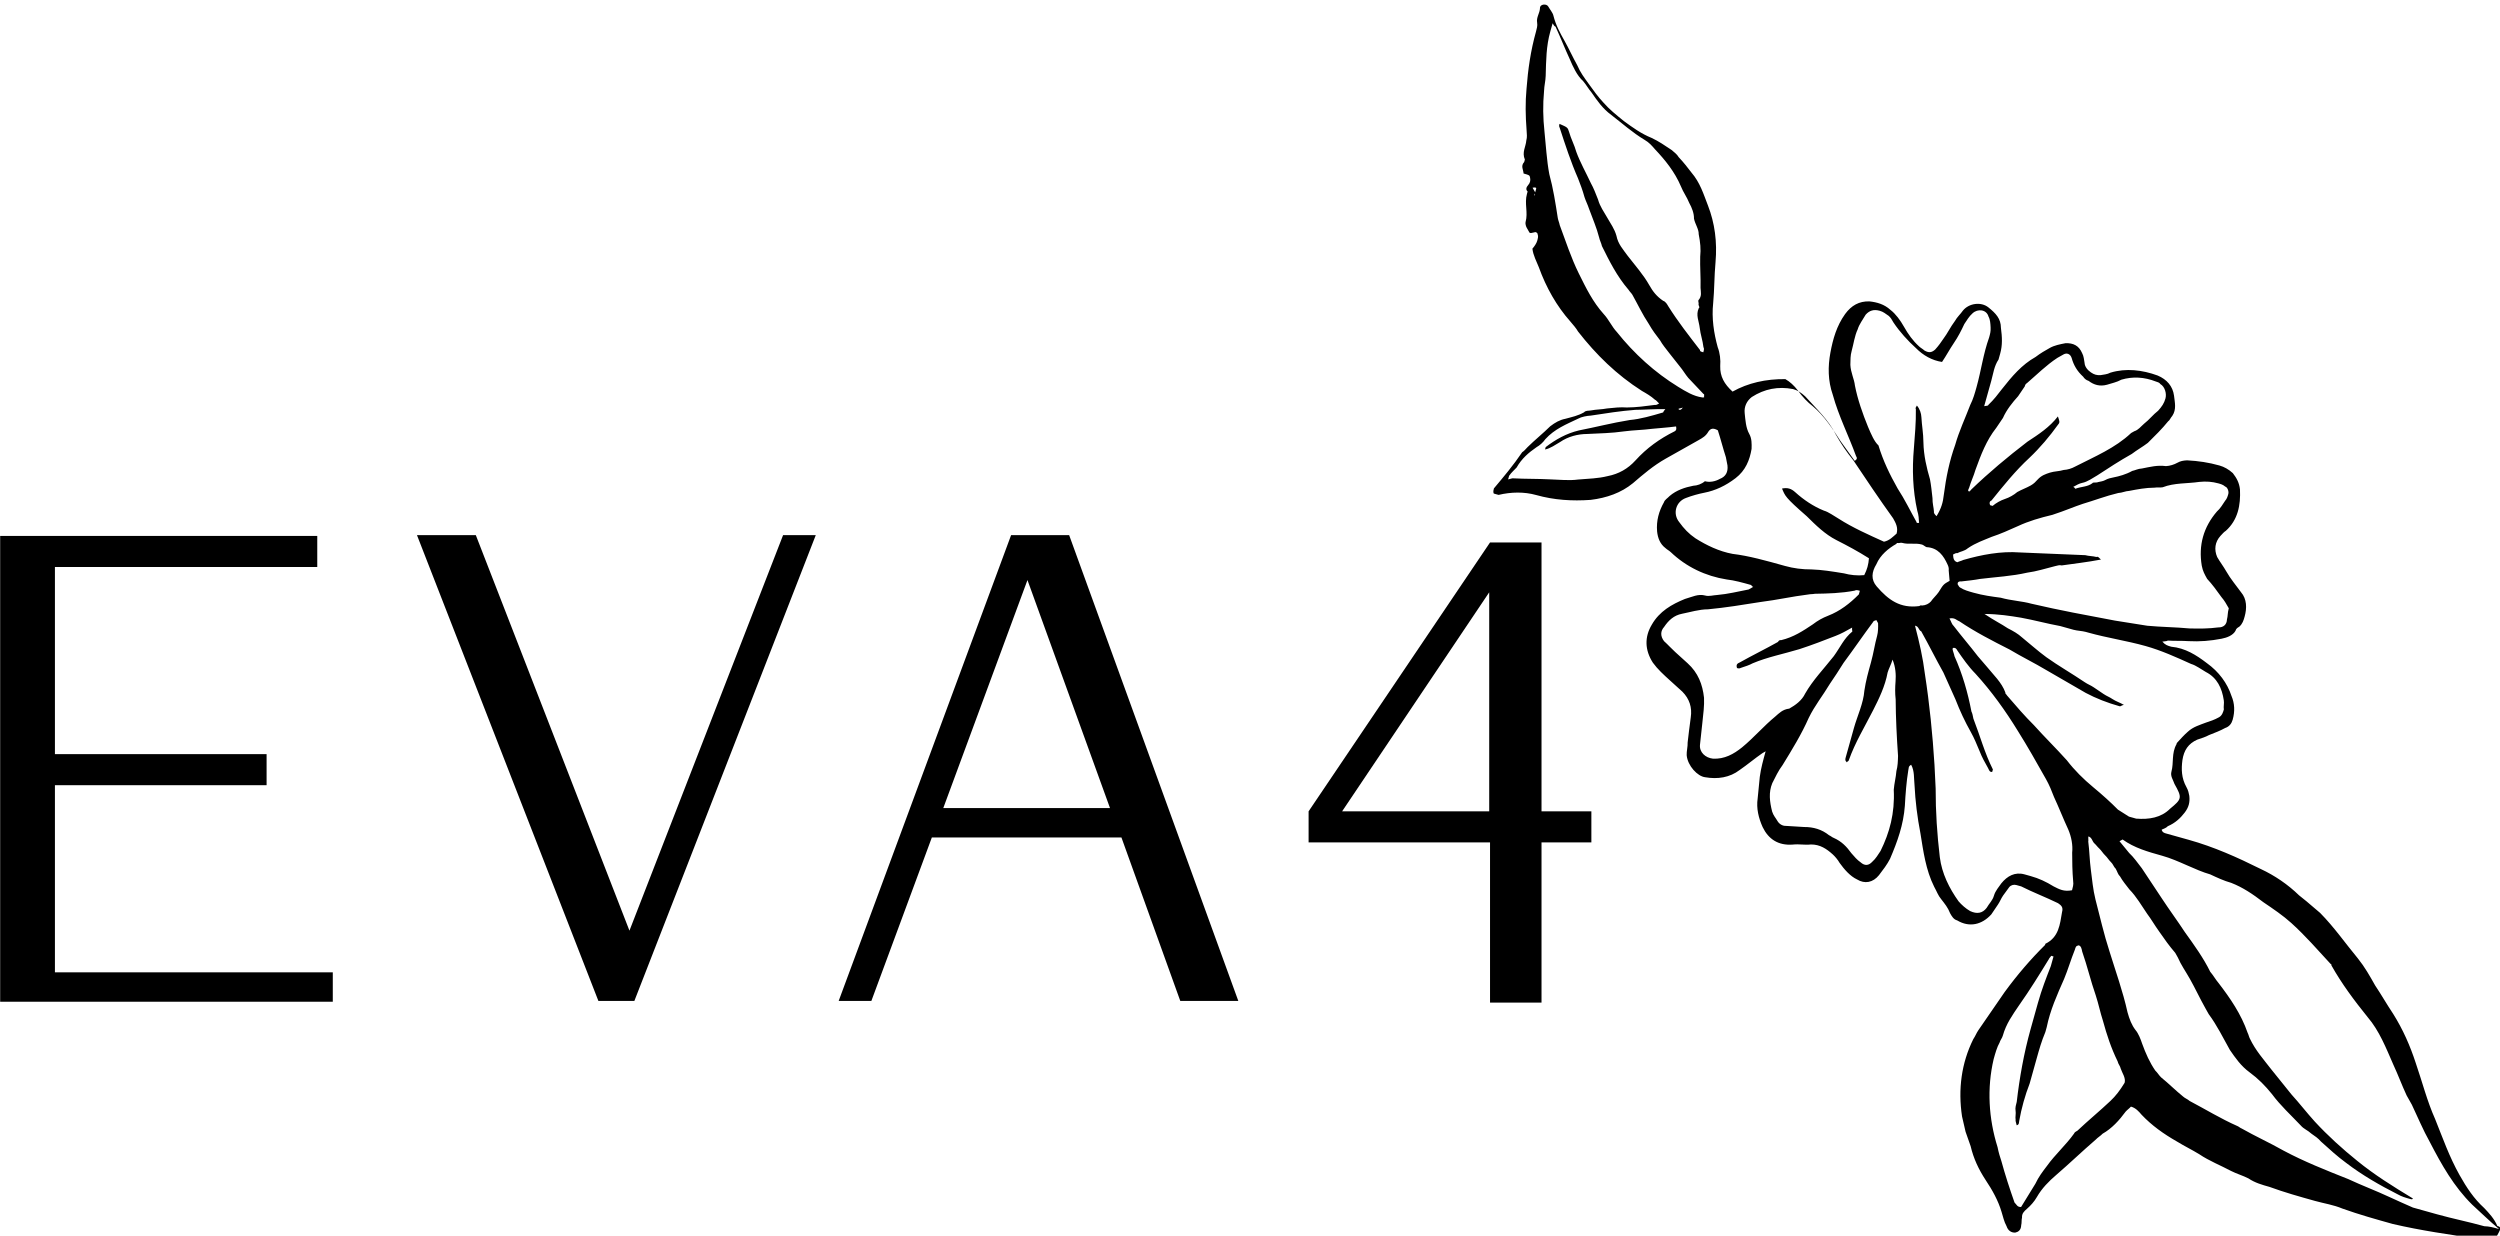
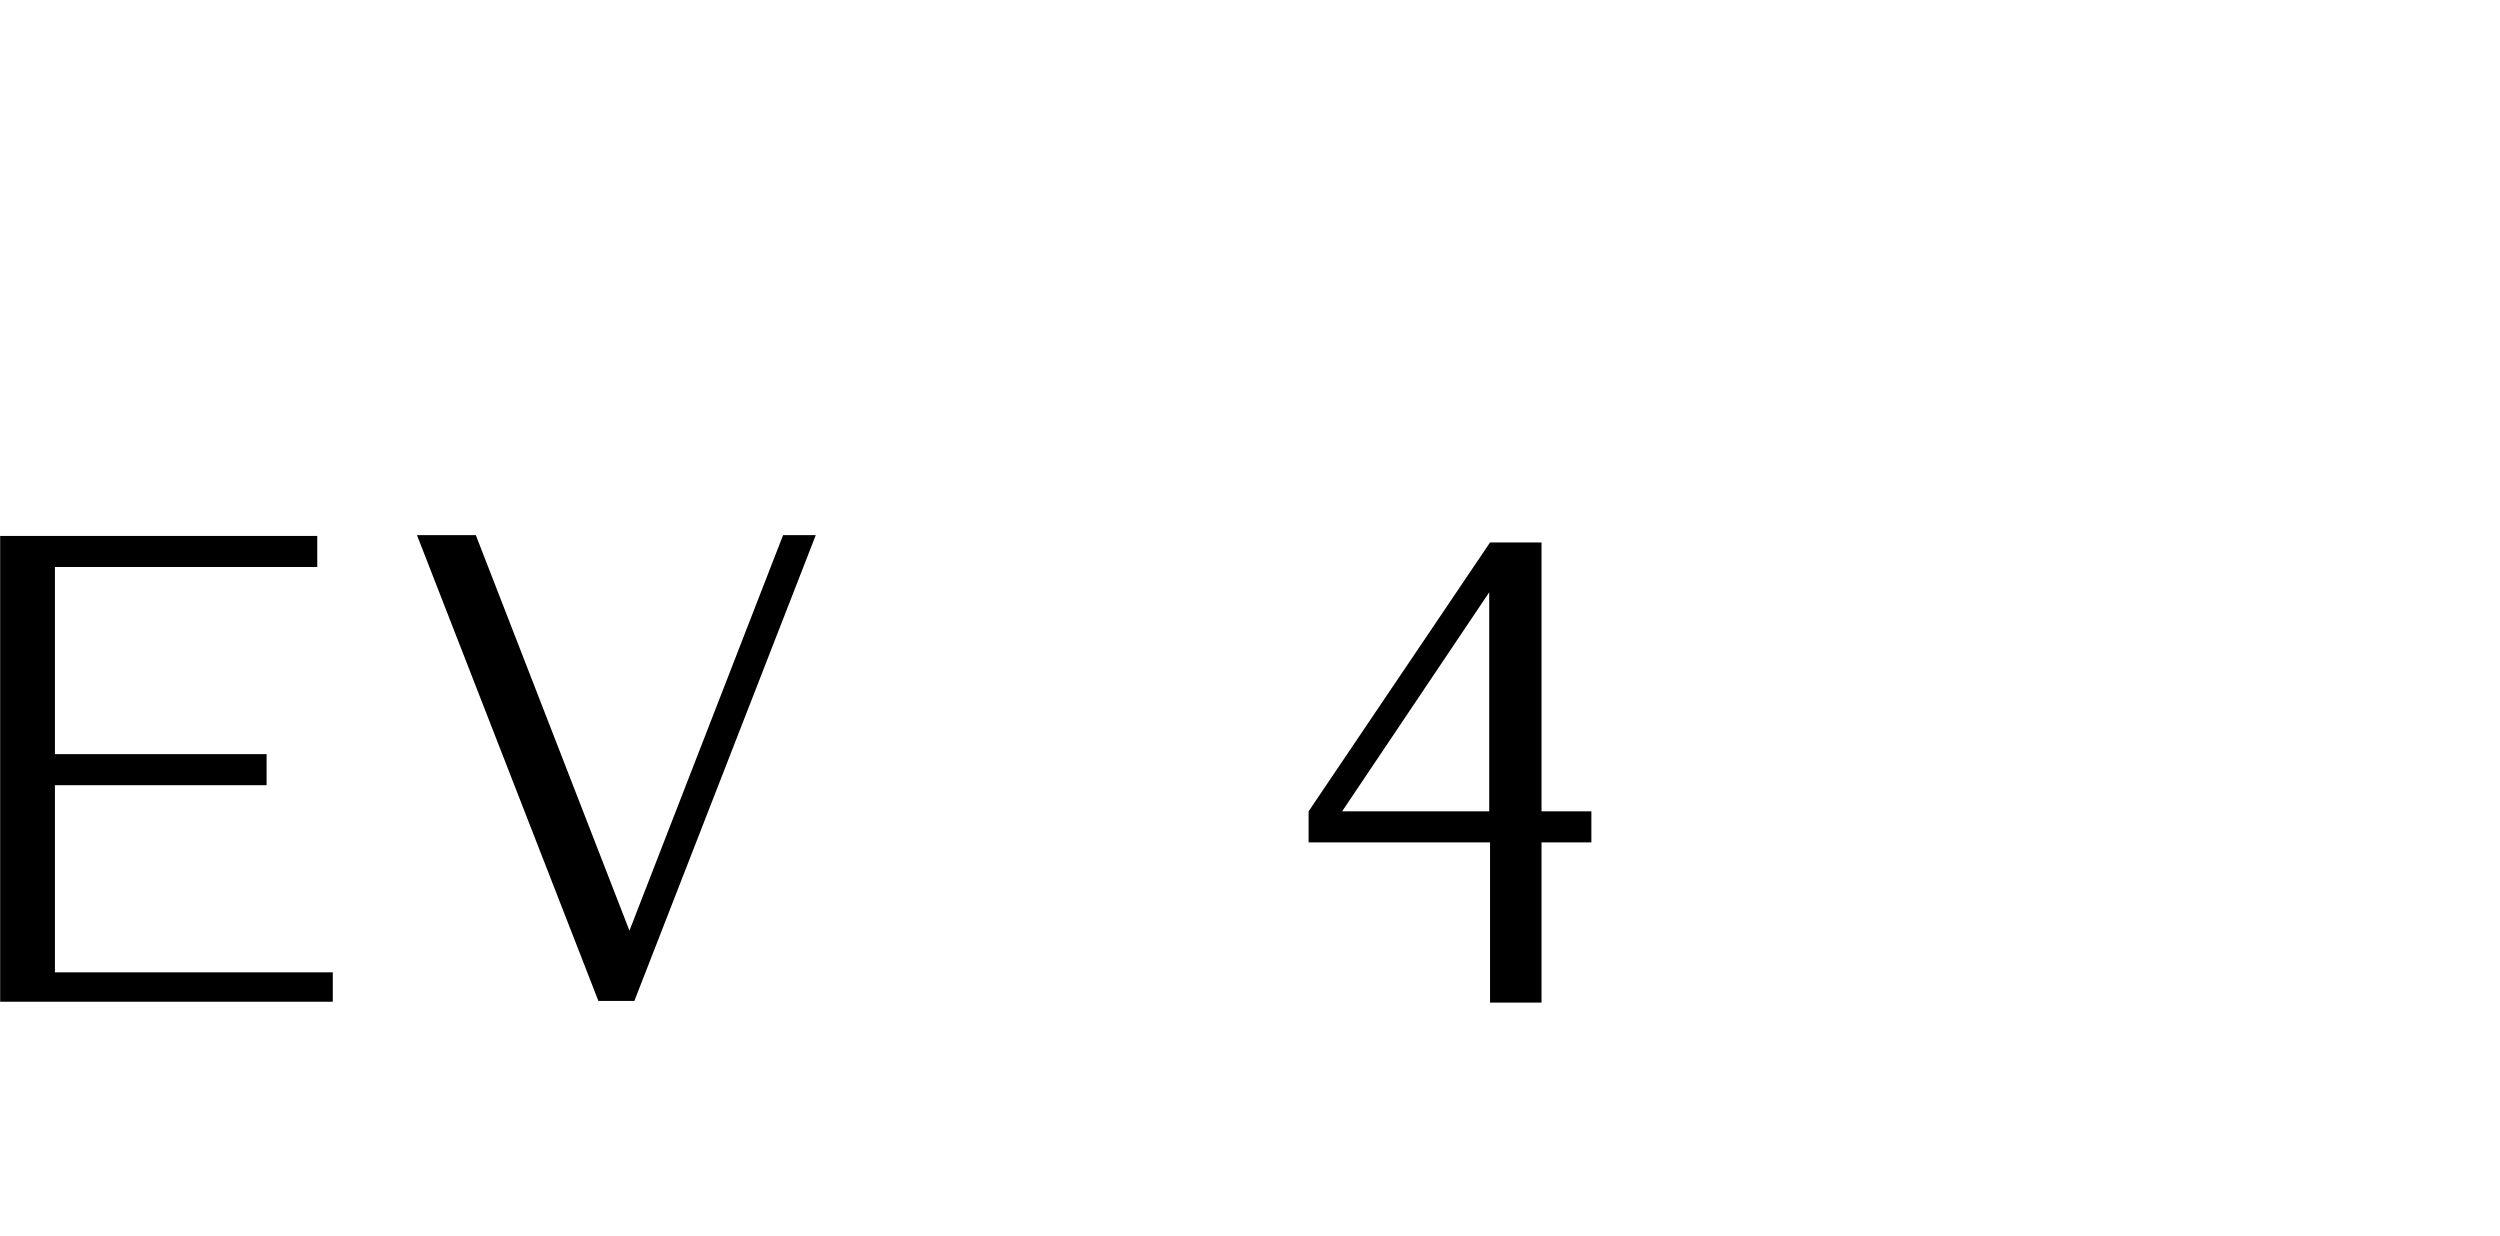
<svg xmlns="http://www.w3.org/2000/svg" version="1.1" id="Слой_1" x="0px" y="0px" viewBox="0 0 305.9 151.2" style="enable-background:new 0 0 305.9 151.2;" xml:space="preserve">
  <g transform="matrix(1 0 0 1 224.02 232.875)">
    <path d="M-183.3-114.1v3.8H-224v-57h38.8v3.8h-32.1v22.9h25.9v3.8h-25.9v22.9H-183.3z" />
    <path d="M-128.2-167.4h4l-22.2,57h-4.4l-22.2-57h7.2l18.8,48.4L-128.2-167.4z" />
-     <path d="M-93.2-167.4l20.7,57h-7.1l-7.2-20H-110l-7.4,20h-4l21.1-57H-93.2z M-108.6-134h20.4l-10.1-27.9L-108.6-134z" />
    <path d="M-29.3-133.6v3.8h-6.1v19.6h-6.3v-19.6h-22.2v-3.8l22.2-32.9h6.3v32.9H-29.3z M-59.8-133.6h18v-26.8L-59.8-133.6z" />
  </g>
  <g transform="matrix(1.473 0.412 -0.412 1.473 392.564 264.871)">
    <g>
      <g transform="matrix(1 0 0 1 -27.171 -9.316)">
        <polygon points="-124.7,-88.7 -124.7,-88.7 -124.7,-88.7    " />
      </g>
      <g transform="matrix(1 0 0 1 0.001 -0)">
-         <path d="M-74.7-56.9C-74.8-57-74.9-57-75-57c0,0,0,0,0,0c-0.4-0.5-0.9-0.8-1.4-1.1c-1-0.5-1.8-1.2-2.6-2     c-1.2-1.2-2.1-2.5-3.1-3.8c-1-1.2-1.8-2.6-2.7-3.9c-0.8-1.2-1.7-2.3-2.8-3.3c-0.7-0.6-1.3-1.2-2-1.8c-0.6-0.6-1.2-1.2-1.9-1.7     c-1.3-0.9-2.5-1.9-3.9-2.7c-0.4-0.2-0.9-0.4-1.3-0.6c-0.2-0.1-0.5-0.2-0.7-0.3c-1.1-0.6-2.3-1-3.5-1.2c-2.1-0.4-4.1-0.7-6.2-0.7     c-0.6,0-1.2,0-1.9,0c-0.1,0-0.3,0-0.4-0.2c0.1-0.1,0.3-0.2,0.4-0.4c0.5-0.4,0.8-0.9,1-1.4c0.2-0.5,0.2-0.9,0-1.4     c-0.1-0.2-0.2-0.4-0.4-0.6c-0.6-0.6-0.8-1.3-0.9-2c-0.1-0.8,0.1-1.4,0.7-1.9c0.3-0.2,0.6-0.4,0.8-0.6c0.4-0.3,0.8-0.6,1.1-0.9     c0.3-0.2,0.4-0.5,0.4-0.8c0-0.7-0.2-1.3-0.6-1.8c-0.6-0.9-1.5-1.6-2.6-2c-1-0.4-2-0.7-3.1-0.5c-0.3,0-0.5,0-0.8-0.2     c0.2-0.1,0.3-0.1,0.4-0.2c0.5-0.1,1.1-0.3,1.6-0.4c0.9-0.2,1.7-0.5,2.5-0.9c0.4-0.2,0.8-0.5,0.9-0.9c0-0.2,0.1-0.3,0.2-0.4     c0.2-0.3,0.2-0.6,0.2-0.9c0-0.7-0.2-1.4-0.8-1.8c-0.5-0.4-1.1-0.8-1.6-1.3c-0.3-0.3-0.7-0.6-1-0.9c-0.4-0.5-0.5-1.1-0.2-1.7     c0.1-0.2,0.2-0.4,0.3-0.5c0.7-1.1,0.6-2.3,0.2-3.5c-0.2-0.5-0.5-0.8-0.9-1.1c-0.4-0.2-0.8-0.3-1.2-0.3c-0.9,0-1.7,0.1-2.6,0.3     c-0.3,0.1-0.5,0.2-0.7,0.4c-0.2,0.2-0.5,0.4-0.8,0.5c-0.7,0.1-1.2,0.4-1.8,0.7c-0.3,0.1-0.5,0.3-0.7,0.4     c-0.4,0.4-0.9,0.7-1.3,0.9c-0.2,0.1-0.4,0.2-0.6,0.4c-0.1,0.1-0.3,0.2-0.5,0.3c-0.1,0.1-0.4,0.1-0.4,0.2     c-0.3,0.4-0.8,0.5-1.2,0.8c0,0-0.1-0.1-0.2-0.1c0.2-0.2,0.4-0.4,0.6-0.5c0.4-0.2,0.7-0.6,1-0.9c0.7-0.8,1.4-1.6,2.2-2.4     c0.3-0.4,0.7-0.8,1-1.2c0.4-0.7,0.8-1.4,1.1-2.1c0.1-0.1,0.1-0.3,0.2-0.5c0.2-0.6-0.1-1.1-0.3-1.6c-0.3-0.7-0.9-1.1-1.7-1.2     c-1.3-0.1-2.6,0.1-3.7,0.8c-0.2,0.2-0.5,0.3-0.7,0.4c-0.3,0.1-0.5,0.1-0.8,0c-0.3-0.1-0.6-0.3-0.7-0.6c-0.1-0.2-0.2-0.5-0.4-0.7     c-0.4-0.5-0.9-0.6-1.5-0.4c-0.4,0.2-0.8,0.4-1.1,0.7c-0.3,0.3-0.6,0.6-0.9,1c-0.9,0.9-1.4,2-1.9,3.2c-0.2,0.5-0.4,1-0.7,1.5     c0,0.1-0.1,0.1-0.3,0.2c0-0.3,0-0.4,0-0.6c0-0.5,0-1,0-1.5c0-0.6-0.1-1.2,0.1-1.8c0-0.2,0-0.3,0-0.5c0-0.7-0.2-1.3-0.5-2     c-0.2-0.7-0.7-1-1.4-1.3c-0.7-0.3-1.6,0.1-1.9,0.8c-0.1,0.3-0.3,0.6-0.4,1c-0.2,0.5-0.3,1.1-0.5,1.6c-0.1,0.3-0.2,0.6-0.4,1     c-0.2,0.3-0.4,0.4-0.8,0.3c-0.2-0.1-0.3-0.1-0.5-0.2c-0.6-0.3-1.1-0.7-1.6-1.2c-0.4-0.4-0.9-0.8-1.4-1c-0.6-0.3-1.2-0.3-1.8-0.2     c-0.8,0.2-1.3,0.7-1.6,1.5c-0.4,1.1-0.4,2.2-0.3,3.3c0.1,1.1,0.4,2.2,1.1,3.2c0.9,1.5,2.1,2.8,3.1,4.2c0.1,0.1,0.2,0.2,0,0.4     c-0.5-0.4-1-0.8-1.5-1.2c-0.9-0.8-1.8-1.6-2.9-2.1c-0.5-0.2-1-0.5-1.5-0.9c-0.4-0.3-0.8-0.5-1.2-0.6c-1.5,0.4-2.8,1.1-3.8,2.1     c-0.8-0.4-1.3-0.9-1.5-1.7c-0.1-0.5-0.3-1-0.6-1.4c-0.6-1-1.1-2.1-1.3-3.3c-0.2-1.1-0.5-2.1-0.7-3.2c-0.3-1.6-0.9-3-1.8-4.2     c-0.6-0.8-1.1-1.6-2-2.2c-0.4-0.3-0.8-0.6-1.3-0.9c-0.2-0.2-0.5-0.3-0.7-0.4c-0.6-0.2-1.2-0.4-1.8-0.5c-0.9-0.1-1.7-0.4-2.5-0.7     c-0.7-0.3-1.4-0.6-2-1c-0.5-0.3-1-0.7-1.5-1.1c-0.5-0.4-0.9-0.7-1.3-1.2c-0.5-0.5-1-1.1-1.5-1.6c-0.5-0.5-1-1-1.4-1.7     c-0.1-0.2-0.4-0.4-0.6-0.6c-0.2-0.2-0.7,0-0.6,0.3c0.1,0.4-0.1,0.8,0.1,1.2c0.1,0.2,0.1,0.5,0.1,0.7c0,1.6,0.2,3.1,0.5,4.6     c0.2,1.1,0.5,2.1,0.9,3.2c0.1,0.3,0.2,0.5,0.2,0.8c0.1,0.5-0.1,1,0.3,1.5c0,0,0,0.1,0,0.2c-0.2,0.4,0.1,0.6,0.2,0.9     c0.5,0,0.5,0,0.6,0.2c0.1,0.2,0.1,0.4,0,0.6c-0.1,0.2-0.1,0.4,0.1,0.5c0,0.1,0,0.1,0,0.2c0,0.8,0.5,1.4,0.5,2.2     c0,0.1,0.1,0.3,0.2,0.4c0.1,0.1,0.2,0.2,0.3,0.3c0.1,0.1,0.2,0,0.4-0.1c0.1-0.1,0.3,0,0.3,0.1c0.1,0.1,0.1,0.3,0.1,0.5     c0,0.2-0.1,0.5-0.2,0.7c0.2,0.5,0.6,0.9,0.9,1.3c1,1.4,2.2,2.6,3.6,3.5c0.3,0.2,0.6,0.4,0.8,0.6c1.9,1.4,3.9,2.5,6.2,3.2     c0.4,0.1,0.8,0.2,1.2,0.4c0.1,0,0.2,0.1,0.4,0.2c-0.1,0.1-0.2,0.2-0.3,0.2c-0.7,0.3-1.4,0.6-2.1,0.8c-0.5,0.1-1,0.3-1.5,0.5     c-0.4,0.2-0.8,0.3-1.2,0.5c-0.2,0.1-0.4,0.1-0.5,0.3c-0.4,0.4-0.8,0.6-1.3,0.9c-0.4,0.2-0.7,0.5-1,0.9c-0.4,0.7-0.9,1.4-1.3,2.1     c-0.1,0.2-0.2,0.4-0.3,0.5c-0.4,1.2-0.9,2.3-1.4,3.4c0,0.1,0,0.3,0.1,0.4c0,0,0.2,0,0.3,0c0,0,0.1,0,0.1,0     c0.9-0.5,1.9-0.8,2.9-0.8c1.5,0,2.9-0.3,4.3-0.8c1.2-0.5,2.2-1.2,2.9-2.2c0.6-0.9,1.2-1.8,2-2.6c0.7-0.7,1.4-1.4,2.1-2.1     c0.3-0.3,0.5-0.5,0.6-0.9c0.1-0.3,0.3-0.4,0.7-0.3c0.4,0.6,0.8,1.3,1.2,1.9c0.1,0.2,0.2,0.4,0.3,0.6c0.2,0.5,0.1,0.9-0.3,1.2     c-0.3,0.3-0.7,0.5-1.1,0.5c-0.2,0.3-0.5,0.5-0.8,0.6c-0.6,0.3-1.2,0.7-1.6,1.3c-0.1,0.2-0.3,0.4-0.3,0.6     c-0.2,0.8-0.2,1.6,0.1,2.4c0.2,0.5,0.5,0.9,1,1.1c0.2,0.1,0.3,0.1,0.5,0.2c1.5,0.8,3.2,1.1,4.9,0.9c0.6-0.1,1.3-0.1,2-0.1     c0,0,0.1,0.1,0.2,0.1c-0.1,0.1-0.2,0.2-0.3,0.3c-0.8,0.4-1.5,0.8-2.3,1.1c-0.3,0.1-0.6,0.3-0.9,0.3c-0.6,0-1,0.4-1.5,0.7     c-0.9,0.7-1.7,1.5-2,2.7c-0.3,1.1,0,2.1,0.9,2.9c0.5,0.4,1.1,0.7,1.7,1c0.4,0.2,0.8,0.4,1.2,0.6c0.7,0.4,1.1,1,1.2,1.8     c0.1,0.7,0.2,1.4,0.3,2c0.1,0.3,0.1,0.7,0.2,1c0.3,0.8,1.3,1.4,1.9,1.3c1-0.1,1.9-0.5,2.5-1.3c0.5-0.6,0.9-1.2,1.4-1.8     c0.1-0.1,0.1-0.1,0.2-0.2c0,0.7,0,1.4,0.1,2.1c0.1,0.6,0.2,1.1,0.3,1.7c0.1,0.8,0.5,1.5,1,2.1c0.7,0.8,1.6,1.1,2.7,0.7     c0.5-0.2,0.9-0.2,1.4-0.4c0.7-0.2,1.3,0,1.9,0.3c0.2,0.1,0.5,0.3,0.7,0.5c0.5,0.4,1.1,0.8,1.7,0.9c0.7,0.2,1.3-0.1,1.6-0.8     c0.2-0.5,0.4-1,0.5-1.5c0.2-1.5,0.3-2.9,0-4.4c-0.2-0.9-0.4-1.9-0.5-2.8c0-0.2-0.1-0.3,0.1-0.5c0.4,0.4,0.5,1,0.7,1.5     c0.4,1.2,0.9,2.4,1.5,3.6c0.6,1.3,1.2,2.7,2.2,3.8c0.3,0.3,0.5,0.6,0.8,0.8c0.4,0.3,0.7,0.5,1,0.9c0.2,0.2,0.4,0.4,0.7,0.4     c1.1,0.3,2-0.2,2.5-1.2c0.1-0.3,0.2-0.6,0.3-0.9c0.1-0.3,0.1-0.5,0.2-0.8c0.1-0.3,0.2-0.5,0.3-0.8c0.1-0.2,0.3-0.3,0.5-0.3     c0.1,0,0.3,0,0.4,0c1,0.2,2.1,0.3,3.2,0.5c0.3,0.1,0.5,0.2,0.5,0.6c0.1,1,0.3,2-0.6,2.8c0,0,0,0.1,0,0.1     c-0.8,1.4-1.5,2.9-2.1,4.5c-0.4,1.2-0.8,2.3-1.2,3.5c-0.1,0.3-0.1,0.5-0.2,0.8c-0.4,2.1-0.1,4.2,0.8,6.2c0.2,0.4,0.4,0.7,0.6,1.1     c0.2,0.3,0.5,0.7,0.7,1c0.5,0.9,1.1,1.6,1.9,2.3c0.7,0.6,1.4,1.3,1.9,2.1c0.2,0.3,0.4,0.7,0.7,1c0.2,0.3,0.5,0.4,0.8,0.3     c0.2-0.1,0.4-0.3,0.3-0.7c0-0.2-0.1-0.4-0.1-0.6c-0.1-0.3,0-0.5,0.2-0.8c0.2-0.3,0.4-0.7,0.5-1.1c0.2-0.8,0.6-1.5,1-2.1     c0.8-1.2,1.5-2.4,2.3-3.6c0.1-0.2,0.3-0.4,0.4-0.6c0.6-0.6,1-1.4,1.3-2.2c0.1-0.2,0.2-0.3,0.3-0.5c0.4,0,0.7,0.2,1,0.4     c1,0.6,2.1,1,3.3,1.3c0.7,0.2,1.3,0.3,2,0.5c0.9,0.3,1.9,0.4,2.8,0.6c0.5,0.1,1,0.1,1.5,0.2c0.6,0.2,1.2,0.2,1.8,0.2     c1.3,0.1,2.5,0.1,3.8,0.1c0.8,0,1.5-0.1,2.3,0c1.4,0.1,2.8,0.1,4.2,0.1c2.3-0.1,4.6-0.4,6.9-0.7c0.3,0,0.6-0.1,0.9-0.2     c0.2-0.1,0.4-0.2,0.5-0.5C-74.7-56.7-74.7-56.9-74.7-56.9z M-171.4-115.9c-0.1-0.1-0.2-0.2-0.3-0.3c0.2-0.1,0.3-0.1,0.3,0     C-171.4-116-171.4-115.9-171.4-115.9z M-171.4-115.6c0-0.1,0-0.1,0-0.2C-171.4-115.8-171.3-115.7-171.4-115.6     C-171.3-115.7-171.4-115.7-171.4-115.6z M-155.5-100.5c-1,0.9-1.8,1.9-2.4,3.1c-0.4,0.8-1,1.4-1.8,1.8c-0.7,0.4-1.4,0.6-2.2,0.9     c-0.7,0.3-1.4,0.4-2.2,0.6c-0.9,0.2-1.9,0.5-2.8,0.7c-0.1,0-0.2,0.1-0.4,0.2c0-0.2,0-0.3,0-0.3c0.1-0.3,0.3-0.6,0.4-0.8     c0.2-0.8,0.6-1.4,1.1-2c0.2-0.2,0.4-0.5,0.5-0.8c0.5-1,1.3-1.6,2.1-2.3c0.2-0.2,0.6-0.4,0.9-0.5c1.1-0.5,2.2-1,3.3-1.4     c0.7-0.2,1.5-0.5,2.3-0.7c-0.1,0.2-0.1,0.3-0.1,0.3c-0.8,0.5-1.6,1-2.4,1.3c-1.3,0.6-2.5,1.3-3.7,1.9c-0.9,0.5-1.6,1.2-2.2,2     c0,0,0,0.1,0,0.2c0.4-0.2,0.7-0.6,1-0.9c0.5-0.6,1.2-1,1.9-1.2c0.9-0.3,1.9-0.6,2.8-1c0.7-0.3,1.4-0.5,2.1-0.8     c0.5-0.2,1.1-0.4,1.8-0.7C-155.4-100.7-155.4-100.6-155.5-100.5z M-155.7-102.3C-155.7-102.3-155.7-102.4-155.7-102.3     c0.1-0.1,0.2-0.1,0.3-0.2c0,0.1-0.1,0.2-0.1,0.2C-155.6-102.2-155.7-102.3-155.7-102.3z M-154.1-103.7c-0.7,0.1-1.4-0.1-2.1-0.3     c-2.1-0.6-4.1-1.6-5.9-2.9c-0.5-0.3-0.9-0.8-1.4-1.1c-1.1-0.7-1.9-1.6-2.8-2.6c-0.9-1-1.7-2.2-2.5-3.3c-0.1-0.2-0.2-0.3-0.3-0.5     c-0.5-1.1-1-2.2-1.6-3.2c-0.5-1-0.9-2.2-1.3-3.2c-0.4-1-0.7-2-0.9-3.1c-0.1-0.4-0.1-0.8-0.2-1.2c-0.3-1.2-0.6-2.3-0.6-3.5     c0-0.2,0-0.4,0-0.7c0.1,0.1,0.2,0.2,0.3,0.2c0.6,0.7,1.2,1.5,1.8,2.2c0.4,0.5,0.9,1.1,1.5,1.4c0.3,0.2,0.6,0.5,0.9,0.7     c0.6,0.5,1.2,1,2,1.3c1,0.4,2,0.9,3.1,1.2c0.4,0.1,0.7,0.3,1,0.5c1,0.6,2,1.3,2.8,2.3c0.3,0.4,0.7,0.7,1,1.1     c0.3,0.3,0.6,0.7,0.7,1.1c0.2,0.4,0.6,0.7,0.7,1.1c0.3,0.6,0.5,1.1,0.6,1.7c0.2,0.8,0.5,1.6,0.7,2.4c0.1,0.3,0.3,0.6,0.1,1     c0,0.1,0.1,0.2,0.1,0.3c0,0.1,0.2,0.2,0.1,0.3c-0.1,0.6,0.3,1,0.5,1.5c0.2,0.5,0.5,0.9,0.7,1.4c0.1,0.1,0.1,0.2,0.1,0.4     c-0.2,0-0.3,0-0.3-0.1c-1.2-0.9-2.3-1.7-3.4-2.7c-0.1-0.1-0.3-0.3-0.5-0.3c-0.6-0.2-1-0.5-1.4-0.9c-0.7-0.7-1.5-1.2-2.3-1.8     c-0.5-0.4-1-0.7-1.3-1.3c-0.3-0.5-0.7-0.8-1.1-1.2c-0.4-0.4-0.8-0.7-1.1-1.2c-0.3-0.4-0.6-0.8-0.9-1.1c-0.6-0.7-1.3-1.4-1.8-2.1     c-0.3-0.5-0.7-0.9-1-1.4c-0.2-0.3-0.2-0.3-0.9-0.4c0,0.1,0,0.2,0.1,0.3c0.8,1.2,1.6,2.4,2.5,3.5c0.3,0.4,0.6,0.8,0.9,1.3     c0.2,0.3,0.4,0.5,0.6,0.8c0.5,0.7,1,1.3,1.4,2c0.1,0.2,0.3,0.4,0.4,0.6c0.9,1,1.8,2,3,2.8c0.1,0.1,0.3,0.2,0.4,0.3     c0.6,0.6,1.2,1.3,1.9,1.9c0.4,0.4,0.8,0.7,1.2,1c0.3,0.3,0.6,0.5,1,0.8c0.4,0.3,0.7,0.5,1.1,0.8c0.3,0.2,0.6,0.5,0.9,0.7     c0.5,0.3,1,0.6,1.5,0.9c0.1,0,0.1,0.1,0.1,0.2C-153.9-103.8-154-103.7-154.1-103.7z M-122.5-103.7c0.8-0.5,1.6-1.1,2.5-1.6     c0.3-0.1,0.5-0.3,0.8-0.4c0.6-0.3,1.2-0.6,1.9-0.8c0.2-0.1,0.4-0.1,0.6-0.2c0.8-0.6,1.8-0.8,2.7-1.2c0.5-0.2,1-0.3,1.5-0.3     c0.2,0,0.4,0,0.6,0.1c0.2,0,0.4,0.3,0.4,0.5c0,0.2,0,0.4-0.1,0.6c-0.1,0.3-0.2,0.7-0.4,1c-0.7,1.5-0.7,3,0,4.5     c0.2,0.4,0.4,0.6,0.7,0.9c0.5,0.3,1,0.7,1.5,1.1c0.3,0.2,0.5,0.4,0.8,0.7c0,0.4,0.1,0.6,0.1,0.9c0.1,0.4-0.1,0.7-0.5,0.8     c-0.7,0.3-1.4,0.5-2.2,0.7c-1.1,0.2-2.2,0.5-3.3,0.7c-0.8,0.1-1.7,0.2-2.6,0.3c-2.3,0.2-4.5,0.4-6.8,0.5c-0.8,0-1.6,0.2-2.5,0.2     c-0.7,0.1-1.4,0.2-2.2,0.2c-0.4,0-0.8,0-1.1-0.1c-0.1,0-0.2-0.1-0.3-0.2c-0.1-0.2,0.1-0.3,0.2-0.3c0.5-0.2,1-0.4,1.4-0.6     c1.2-0.5,2.4-0.9,3.5-1.5c0.7-0.3,1.3-0.7,2-1.1c0.2-0.1,0.3-0.2,0.5-0.2c0.9-0.4,1.9-0.8,2.9-1.3c-0.2-0.1-0.3-0.2-0.4-0.1     c-0.3,0-0.6,0.1-0.9,0.1c-1.7,0.4-3.4,0.8-5.1,1.2c-1.5,0.3-2.9,1-4.2,1.8c-0.1,0.1-0.3,0.2-0.4,0.3c-0.3,0-0.4-0.2-0.5-0.5     c0.1-0.1,0.2-0.2,0.3-0.2c0.2-0.2,0.5-0.3,0.7-0.6c0.5-0.6,1.1-1,1.6-1.4c0.6-0.4,1.2-0.9,1.8-1.4c0.7-0.6,1.5-1.1,2.4-1.6     C-123.7-102.8-123.1-103.3-122.5-103.7z M-131.6-102.5c0-0.5,0.1-1,0.1-1.5c0.1-1.3,0.2-2.5,0.7-3.7c0.1-0.3,0.2-0.6,0.3-0.9     c0.1-0.7,0.4-1.4,0.7-2c0.1-0.3,0.2-0.6,0.3-0.9c0-0.1,0-0.2,0.1-0.3c0.6-0.9,1.1-1.8,1.8-2.6c0.1-0.1,0.3-0.3,0.4-0.4     c0.2-0.2,0.5-0.2,0.7,0.1c0.3,0.5,0.7,0.9,1.3,1.2c0.1,0.1,0.3,0.2,0.5,0.2c0.5,0.2,1,0.2,1.5-0.1c0.3-0.2,0.7-0.4,1-0.7     c0.8-0.5,1.7-0.7,2.7-0.6c0.1,0,0.3,0,0.4,0.1c0.4,0.1,0.7,0.6,0.7,1c0,0.4-0.1,0.7-0.3,1.1c-0.3,0.4-0.5,0.9-0.8,1.3     c-0.2,0.3-0.3,0.6-0.6,0.8c-0.1,0.1-0.1,0.1-0.2,0.2c-0.9,1.5-2.3,2.6-3.6,3.8c-0.2,0.2-0.5,0.4-0.8,0.5c-0.3,0.2-0.7,0.3-1,0.5     c-0.3,0.2-0.6,0.4-0.8,0.8c-0.1,0.2-0.2,0.4-0.4,0.6c-0.3,0.3-0.6,0.5-0.9,0.8c-0.2,0.3-0.5,0.6-0.8,0.8     c-0.3,0.2-0.6,0.5-0.8,0.8c0,0-0.1,0-0.2,0c0,0-0.1-0.1-0.1-0.2c0-0.1,0-0.1,0.1-0.2c0.6-1.4,1.2-2.8,2-4.1     c0.6-1,1.1-2.1,1.5-3.2c0.1-0.2,0-0.3-0.2-0.6c-0.4,1-1.1,1.8-1.8,2.6c-1.2,1.6-2.3,3.2-3.3,4.9c0,0.1-0.1,0.1-0.1,0.2     C-131.7-102.2-131.6-102.4-131.6-102.5z M-131.6-96.1c0.1,0.1,0.2,0.3,0.2,0.4c0.1,0.3,0.2,0.5,0.3,0.8c-0.4,0.4-0.4,0.4-0.6,1.1     c-0.1,0.3-0.3,0.6-0.4,0.9c-0.1,0.2-0.3,0.4-0.6,0.5c-0.1,0-0.1,0-0.2,0.1c-1.4,0.6-2.5,0.2-3.7-0.6c-0.6-0.4-0.7-1-0.5-1.7     c0.1-0.8,0.6-1.5,1.1-2c0,0,0-0.1,0.1-0.1c0.1,0,0.2-0.1,0.3-0.1c0.6,0,1-0.3,1.6-0.3c0.1,0,0.3,0.1,0.4,0.1     C-132.7-97.2-132.1-96.7-131.6-96.1z M-140.7-105c-0.7-0.9-1.4-1.9-1.9-2.9c-0.2-0.5-0.6-0.9-0.8-1.5c-0.1-0.4-0.2-0.7-0.2-1.1     c0-0.6-0.1-1.2,0-1.8c0-0.4,0.2-0.9,0.3-1.3c0.2-0.4,0.5-0.6,1-0.6c0.3,0,0.5,0.1,0.8,0.2c0.2,0.1,0.3,0.2,0.5,0.4     c0.7,0.6,1.5,1.1,2.3,1.5c0.7,0.4,1.5,0.6,2.3,0.5c0.2-0.6,0.3-1.1,0.5-1.7c0.2-0.6,0.3-1.1,0.4-1.7c0.1-0.3,0.2-0.7,0.4-1     c0.3-0.5,1-0.6,1.3-0.1c0.2,0.2,0.3,0.5,0.4,0.8c0.1,0.3,0.1,0.5,0.1,0.8c-0.1,1.4,0.1,2.7,0.1,4.1c0,0.5,0,1-0.1,1.5     c-0.1,1.1-0.3,2.3-0.3,3.4c-0.1,1.4,0,2.7,0.2,4.1c0.1,0.6,0.1,1.1-0.1,1.8c-0.2-0.1-0.3-0.2-0.3-0.3c-0.1-0.3-0.3-0.6-0.4-1     c-0.2-0.5-0.4-1-0.6-1.4c-0.5-0.8-1-1.7-1.3-2.7c-0.2-0.7-0.5-1.3-0.7-1.9c-0.1-0.3-0.3-0.6-0.6-0.8c0,0.1-0.1,0.2,0,0.3     c0.3,1,0.5,2.1,0.7,3.1c0.3,1.6,0.8,3.2,1.6,4.7c0.2,0.3,0.3,0.6,0.4,0.9c-0.1,0-0.2,0.1-0.2,0c-0.7-0.7-1.4-1.5-2.2-2.2     c-0.9-0.9-1.7-1.8-2.4-2.9C-139.9-104-140.3-104.5-140.7-105z M-148.4-92.3c-1.1,0.1-2.2-0.1-3.2-0.4c-0.6-0.2-1.1-0.5-1.6-0.9     c-0.7-0.5-0.7-1.5,0-2c0.4-0.3,0.9-0.6,1.3-0.8c0.8-0.4,1.5-1,2.1-1.8c0.6-0.8,0.7-1.7,0.6-2.6c-0.1-0.4-0.2-0.8-0.5-1.1     c-0.4-0.4-0.6-1-0.8-1.5c-0.2-0.5-0.1-1,0.2-1.4c0.8-0.9,1.8-1.4,3-1.5c0.4,0,0.7,0.1,1.1,0.3c1.1,0.7,2.3,1.3,3.2,2.3     c0.6,0.6,1.2,1.1,1.9,1.6c1.4,1.2,2.8,2.4,4.3,3.6c0.3,0.3,0.6,0.6,0.6,1.1c-0.2,0.3-0.4,0.7-0.8,0.9c-1.3-0.2-2.7-0.4-4-0.8     c-0.4-0.1-0.9-0.3-1.3-0.3c-0.9-0.1-1.8-0.4-2.6-0.8c-0.4-0.2-0.7-0.2-1.1,0c0.4,0.5,0.4,0.6,2.5,1.6c0.9,0.5,1.8,1,2.8,1.2     c1,0.2,1.9,0.4,2.9,0.7c0.1,0.5,0.1,0.9,0,1.4c-0.5,0.2-1.1,0.3-1.6,0.3c-0.9,0.1-1.8,0.2-2.6,0.4c-0.7,0.2-1.4,0.3-2.1,0.3     C-145.7-92.5-147.1-92.5-148.4-92.3z M-141.6-80.7c-0.7,1-1.2,2.1-1.9,3.1c-0.5,0.7-1.1,1.3-2,1.5c-0.6,0.1-1.2-0.2-1.3-0.8     c-0.1-0.6-0.2-1.2-0.3-1.8c-0.1-0.6-0.2-1.3-0.4-1.9c-0.4-1-1-1.8-2-2.3c-0.4-0.2-0.8-0.4-1.2-0.6c-0.4-0.2-0.7-0.4-1.1-0.6     c-0.4-0.3-0.5-0.7-0.3-1.1c0.2-0.6,0.5-1.1,1.1-1.4c0.6-0.3,1.2-0.7,1.9-0.9c1.3-0.5,2.6-1.1,3.9-1.7c1.2-0.5,2.3-1.1,3.5-1.6     c0.2-0.1,0.3-0.1,0.5-0.2c1-0.3,2-0.6,3-1.1c0.1-0.1,0.2-0.1,0.4-0.1c0,0.1,0,0.3,0,0.3c-0.5,0.9-1.1,1.7-1.9,2.3     c-0.4,0.3-0.7,0.6-1,1c-0.6,0.7-1.2,1.4-2.1,1.9c-0.1,0-0.2,0.1-0.2,0.2c-0.8,0.8-1.7,1.6-2.5,2.4c-0.1,0.1-0.3,0.2-0.1,0.5     c0.1,0,0.2,0,0.3-0.1c0.3-0.2,0.6-0.4,0.8-0.6c1-0.8,2.2-1.4,3.3-2.1c0.9-0.6,1.7-1.2,2.5-1.8c0.4-0.3,0.7-0.6,1.1-1     c0,0.1,0.1,0.3,0.1,0.3c-0.5,0.7-0.6,1.5-0.9,2.3c-0.5,1.2-1.1,2.3-1.4,3.5c-0.1,0.6-0.5,1.1-0.9,1.5     C-141.2-81.4-141.4-81-141.6-80.7z M-130.6-72.6c-0.1,0.3-0.2,0.7-0.4,1c-0.2,0.4-0.5,0.5-0.9,0.3c-0.3-0.1-0.6-0.3-0.9-0.5     c-0.5-0.4-1-0.7-1.7-0.8c-0.1,0-0.3-0.1-0.4-0.1c-0.7-0.3-1.4-0.3-2.1-0.1c-0.5,0.1-0.9,0.2-1.4,0.3c-0.3,0.1-0.6,0-0.8-0.2     c-0.2-0.2-0.4-0.3-0.6-0.6c-0.4-0.7-0.7-1.4-0.6-2.2c0.1-0.5,0.2-1.1,0.4-1.6c0.4-1.4,0.8-2.8,1-4.2c0.2-1.1,0.6-2,0.9-3.1     c0.2-0.6,0.4-1.2,0.6-1.9c0.5-1.3,0.9-2.5,1.4-3.8c0-0.1,0.1-0.1,0.2-0.2c0.1,0.1,0.2,0.2,0.2,0.2c0.1,0.3,0.2,0.7,0.2,1     c0,0.7,0.1,1.4,0.1,2.2c0,0.8,0,1.5,0.1,2.3c0.2,1,0,2.1,0,3.1c0,0.8,0,1.6,0,2.4c0,0.2,0,0.3,0.2,0.4c0-0.1,0.1-0.1,0.1-0.2     c0.1-1.5,0.5-2.9,0.8-4.4c0.2-1,0.4-2.1,0.3-3.2c0-0.3,0.1-0.7,0.1-1.1c0.4,0.5,0.6,1.1,0.7,1.6c0.1,0.5,0.2,0.9,0.4,1.4     c0.4,1.4,0.9,2.9,1.4,4.3c0.1,0.4,0.2,0.8,0.2,1.2c0.1,0.5,0.1,1,0.2,1.5C-130.3-75.8-130.3-74.2-130.6-72.6z M-116.5-73.6     c-0.7-0.2-1.3-0.3-2-0.3c-0.2,0-0.3,0-0.5,0c-0.8,0-1.3,0.5-1.6,1.2c-0.1,0.3-0.3,0.7-0.3,1.1c0,0.4-0.2,0.7-0.3,1.1     c-0.2,0.5-0.6,0.7-1.2,0.6c-0.4-0.1-0.8-0.3-1.1-0.5c-1-0.8-1.9-1.8-2.4-3c-0.7-1.7-1.3-3.4-1.8-5.2c-0.2-0.6-0.4-1.2-0.6-1.8     c-0.8-2.3-1.7-4.6-2.7-6.8c-0.5-1.2-1.1-2.3-1.8-3.5c0.1,0,0.2,0,0.3,0.1c0.1,0.1,0.2,0.2,0.3,0.2c0.9,0.9,1.7,1.8,2.6,2.7     c0.5,0.6,1,1.2,1.5,1.8c0.6,0.8,1.2,1.5,1.9,2.2c0.4,0.4,0.7,0.8,1.1,1.3c0.3,0.4,0.6,0.7,1,1.1c0.1,0.1,0.2,0.3,0.4,0.2     c0-0.1,0-0.1,0-0.2c-1-1.1-1.7-2.3-2.6-3.5c-0.1-0.2-0.2-0.4-0.3-0.5c-0.7-1.4-1.5-2.7-2.5-3.9c-0.1-0.2-0.2-0.3-0.3-0.5     c0,0,0-0.1,0-0.1c0.2-0.1,0.3,0,0.4,0.1c0.6,0.5,1.2,1,1.9,1.4c1.6,1,3.1,2.2,4.5,3.5c1.1,1,2.1,2,3.2,3.1c0.4,0.4,0.7,0.8,1,1.2     c0.6,0.7,1.2,1.5,1.8,2.2c0.4,0.5,0.7,1.1,0.8,1.7c0.2,0.7,0.4,1.4,0.7,2.2c0.1,0.2,0.1,0.5,0.1,0.7     C-115.6-73.4-116-73.5-116.5-73.6z M-115.6-82.1c-0.9-0.4-1.8-0.9-2.6-1.5c-1.1-0.7-2.2-1.3-3.3-2c-0.9-0.5-1.8-1.1-2.7-1.7     c-0.1-0.1-0.2-0.1-0.2-0.2c-0.5-0.7-1.3-1.1-2-1.6c-0.3-0.2-0.6-0.4-0.9-0.6c-0.8-0.6-1.7-1.2-2.5-1.8c-0.2-0.1-0.3-0.3-0.5-0.5     c0.4-0.2,0.6,0,0.8,0c1.5,0.5,3,0.8,4.5,1.1c1.1,0.3,2.2,0.5,3.3,0.8c1.2,0.3,2.3,0.6,3.5,0.9c0.9,0.2,1.9,0.3,2.9,0.3     c0.1,0,0.1-0.1,0.3-0.2c-0.4-0.1-0.7-0.1-1-0.2c-0.3-0.1-0.5-0.1-0.8-0.2c-0.3-0.1-0.6-0.2-0.9-0.3c-0.3-0.1-0.5-0.1-0.8-0.2     c-1.2-0.4-2.4-0.7-3.5-1.1c-0.8-0.3-1.6-0.7-2.3-1c-0.4-0.2-0.8-0.3-1.3-0.4c-0.6-0.2-1.2-0.3-2.1-0.6c1.1-0.3,2-0.4,2.9-0.5     c1.1-0.1,2.1-0.1,3.2-0.2c0.4,0,0.8,0,1.1,0c0.3,0,0.7-0.1,1-0.1c0.1,0,0.1,0,0.2,0c1.6,0,3.1-0.2,4.7-0.2c1.3,0,2.6,0.2,3.9,0.4     c0.4,0,0.9,0.2,1.3,0.3c1,0.2,1.6,0.9,2,1.8c0.1,0.2,0.1,0.5,0.2,0.7c0,0.2,0,0.5-0.2,0.7c-0.3,0.3-0.6,0.5-0.9,0.7     c-0.4,0.3-0.9,0.6-1.2,1.1c-0.2,0.3-0.4,0.7-0.6,1.1c0,0,0,0.1,0,0.1c-0.2,0.8,0.2,1.5,0.2,2.2c0,0.4,0.3,0.6,0.5,0.9     c0.9,0.9,0.9,1,0.2,2c-0.5,0.9-1.4,1.3-2.4,1.5c-0.2,0-0.4,0-0.6,0c-0.3-0.1-0.7-0.2-1-0.3C-113.9-81.3-114.7-81.7-115.6-82.1z      M-107.5-58.3c-0.6,1-1.3,2-1.9,3c-0.1,0.1-0.2,0.2-0.2,0.3c-0.4,1.1-1,2-1.4,3.1c-0.2,0.5-0.4,1-0.5,1.6     c-0.2,0.7-0.4,1.4-0.6,2.1c-0.3,0.1-0.4-0.1-0.6-0.2c-0.7-1-1.3-1.9-1.9-2.9c-0.2-0.3-0.4-0.6-0.6-1c-1.3-2-2.1-4.3-2.2-6.7     c0-0.5,0-1,0.1-1.4c0-0.2,0.1-0.4,0.1-0.6c0-1,0.3-1.8,0.6-2.7c0.5-1.4,0.9-2.8,1.3-4.2c0-0.1,0.1-0.2,0.1-0.3c0.1,0,0.1,0,0.2,0     c0,0.3,0,0.5,0,0.8c-0.1,1-0.2,2-0.2,3.1c0,0.2,0,0.4,0,0.6c0,0.3,0,0.6,0,0.9c0,0.2,0,0.5,0,0.7c0,2,0.2,4,0.5,5.9     c0,0.2,0,0.5,0.1,0.7s0.1,0.5,0.2,0.7c0,0.1,0.1,0.2,0.2,0.4c0.2-0.1,0.1-0.3,0.1-0.4c-0.1-1-0.1-2.1,0-3.1c0-0.7,0-1.4,0-2.1     c0-0.7,0-1.4,0.1-2.2c0-0.1,0-0.3,0-0.4c-0.1-1.4,0.1-2.7,0.3-4.1c0.1-0.8,0.1-1.6,0.2-2.5c0-0.2,0-0.3,0.2-0.4     c0.2,0,0.3,0.2,0.4,0.4c0.7,1,1.3,2.1,2,3.1c0.4,0.6,0.7,1.2,1.1,1.8c0.6,1,1.2,1.9,2,2.8c0.1,0.2,0.3,0.3,0.4,0.5     c0.2,0.3,0.6,0.6,0.6,1C-107-59.3-107.2-58.8-107.5-58.3z M-76-56.7c-1.3,0-2.6,0.1-3.9,0.1c-0.7,0-1.3,0-2,0     c-0.7-0.1-1.4-0.2-2-0.3c-1.2-0.2-2.4-0.3-3.6-0.5c-1.9-0.2-3.8-0.4-5.6-0.8c-1.2-0.3-2.5-0.5-3.7-0.8c-0.1,0-0.3-0.1-0.4-0.1     c-1.4-0.2-2.8-0.6-4.2-0.9c-0.2-0.1-0.4-0.1-0.6-0.2c-0.7-0.3-1.4-0.7-2.1-1c-0.2-0.1-0.4-0.3-0.6-0.4c-0.6-0.5-1.1-1.1-1.6-1.8     c-0.2-0.3-0.5-0.7-0.8-0.9c-0.4-0.3-0.7-0.7-1-1.2c-0.8-1.5-1.8-2.9-2.7-4.3c-0.8-1.2-1.5-2.5-2.2-3.7c-0.4-0.7-0.7-1.5-1-2.2     c-0.3-0.7-0.5-1.4-0.8-2.1c0-0.1-0.1-0.3-0.1-0.4c0.3,0,0.4,0.3,0.6,0.4c0.2,0.1,0.3,0.2,0.5,0.3c0.2,0.1,0.4,0.3,0.6,0.4     c0.2,0.1,0.4,0.3,0.6,0.4c0.2,0.1,0.3,0.3,0.5,0.4c0.2,0.2,0.3,0.4,0.5,0.5c0.3,0.3,0.6,0.5,1,0.8c0.7,0.4,1.3,1,1.9,1.5     c0.4,0.3,0.8,0.7,1.3,1.1c0.6,0.5,1.1,0.9,1.7,1.3c0.1,0.1,0.2,0.2,0.3,0.3c0.4,0.5,0.9,0.9,1.4,1.4c0.6,0.6,1.2,1.3,1.8,1.9     c0.1,0.1,0.3,0.3,0.4,0.4c0.9,0.7,1.6,1.5,2.4,2.3c0.6,0.5,1.2,1,2,1.3c0.8,0.3,1.5,0.7,2.2,1.2c0.9,0.7,1.9,1.2,2.9,1.8     c0.3,0.2,0.6,0.2,1,0.4c0.3,0.1,0.6,0.2,0.9,0.4c0.8,0.4,1.6,0.8,2.4,1.1c1.5,0.6,3.1,1,4.6,1.3c0.4,0.1,0.7,0.1,1.1,0.1     c0.1,0,0.2,0,0.2-0.1c-1.8-0.5-3.5-1-5.1-1.7c-1.4-0.6-2.8-1.3-4.1-2.1c-0.8-0.5-1.6-1.1-2.4-1.6c-0.7-0.5-1.4-1-2.1-1.5     c-0.8-0.6-1.6-1.1-2.3-1.9c-0.1-0.1-0.2-0.3-0.3-0.4c-0.9-1.3-2.1-2.3-3.3-3.2c-0.3-0.2-0.6-0.5-0.9-0.7     c-0.8-0.9-1.8-1.7-2.8-2.5c-0.8-0.7-1.7-1.4-2.5-2.1c-0.7-0.6-1.5-1.3-2.2-1.9c-0.4-0.3-0.9-0.7-1.3-0.9c-0.3-0.2-0.7-0.5-1-0.7     c0.1-0.1,0.2-0.2,0.2-0.2c1.1,0.4,2.2,0.4,3.4,0.4c0.7,0,1.4,0.1,2.1,0.2c0.7,0.1,1.4,0.2,2,0.2c0.6,0.1,1.2,0.2,1.8,0.2     c1,0.1,1.9,0.4,2.9,0.8c0.9,0.3,1.8,0.6,2.6,1c1.4,0.7,2.6,1.5,3.9,2.3c0,0,0.1,0,0.1,0.1c1.2,1.2,2.5,2.2,3.9,3.2     c1.2,0.8,2.1,2,3,3.1c0.6,0.7,1.1,1.4,1.7,2.1c0.2,0.2,0.4,0.4,0.6,0.6c0.7,0.8,1.4,1.7,2.2,2.5c1.4,1.5,2.8,2.9,4.6,3.9     c0.8,0.4,1.7,0.9,2.6,1.3C-75.3-56.8-75.6-56.8-76-56.7z" />
-       </g>
+         </g>
    </g>
  </g>
</svg>